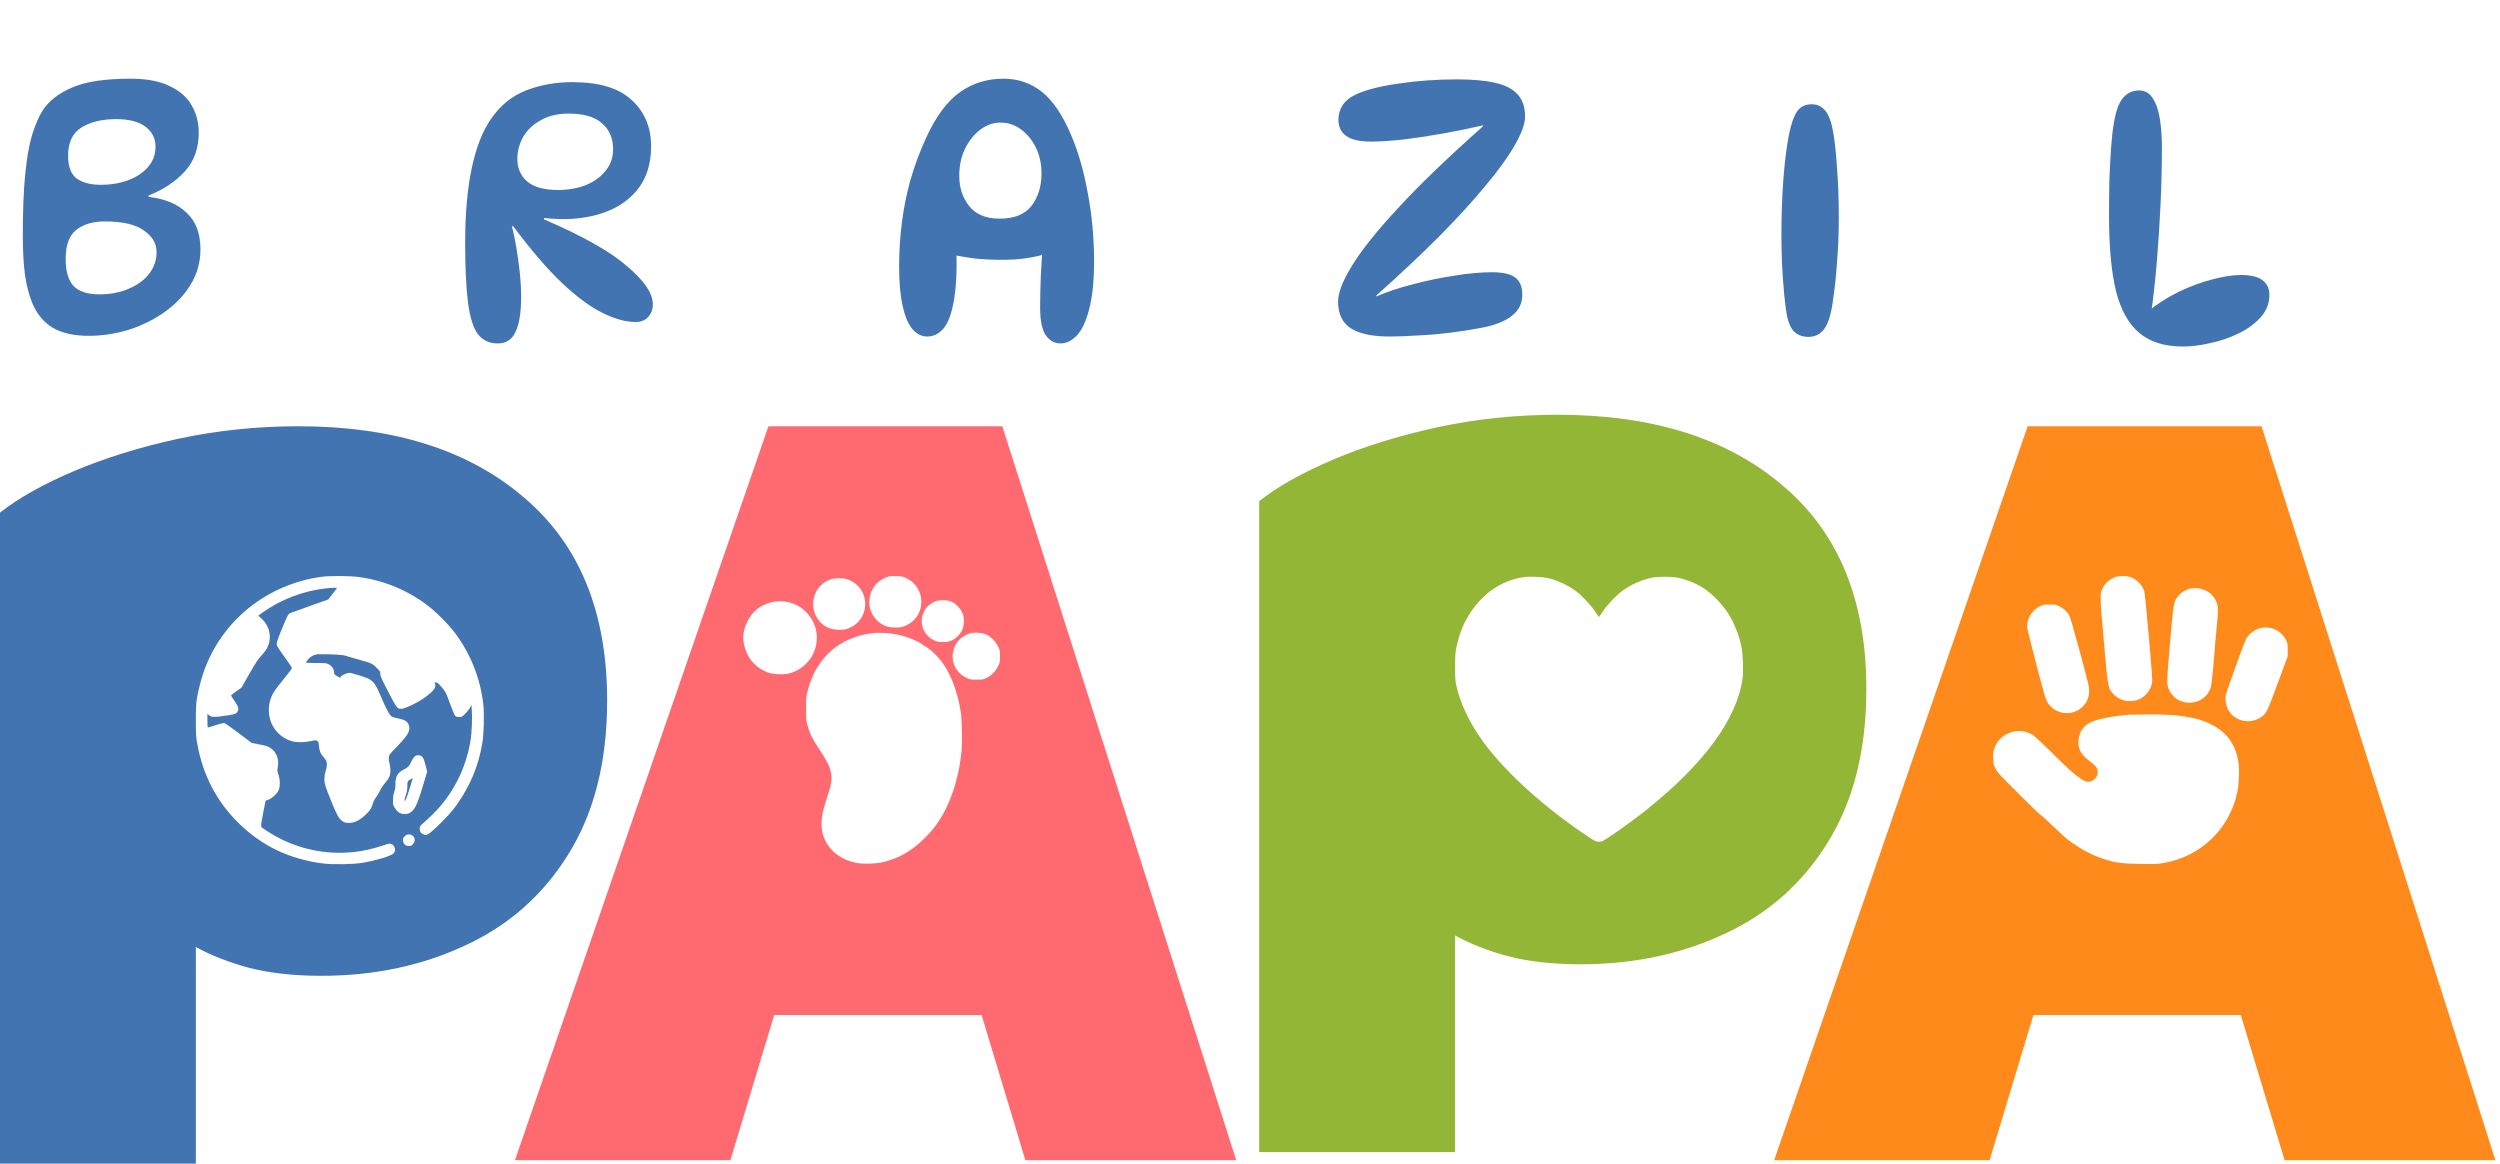
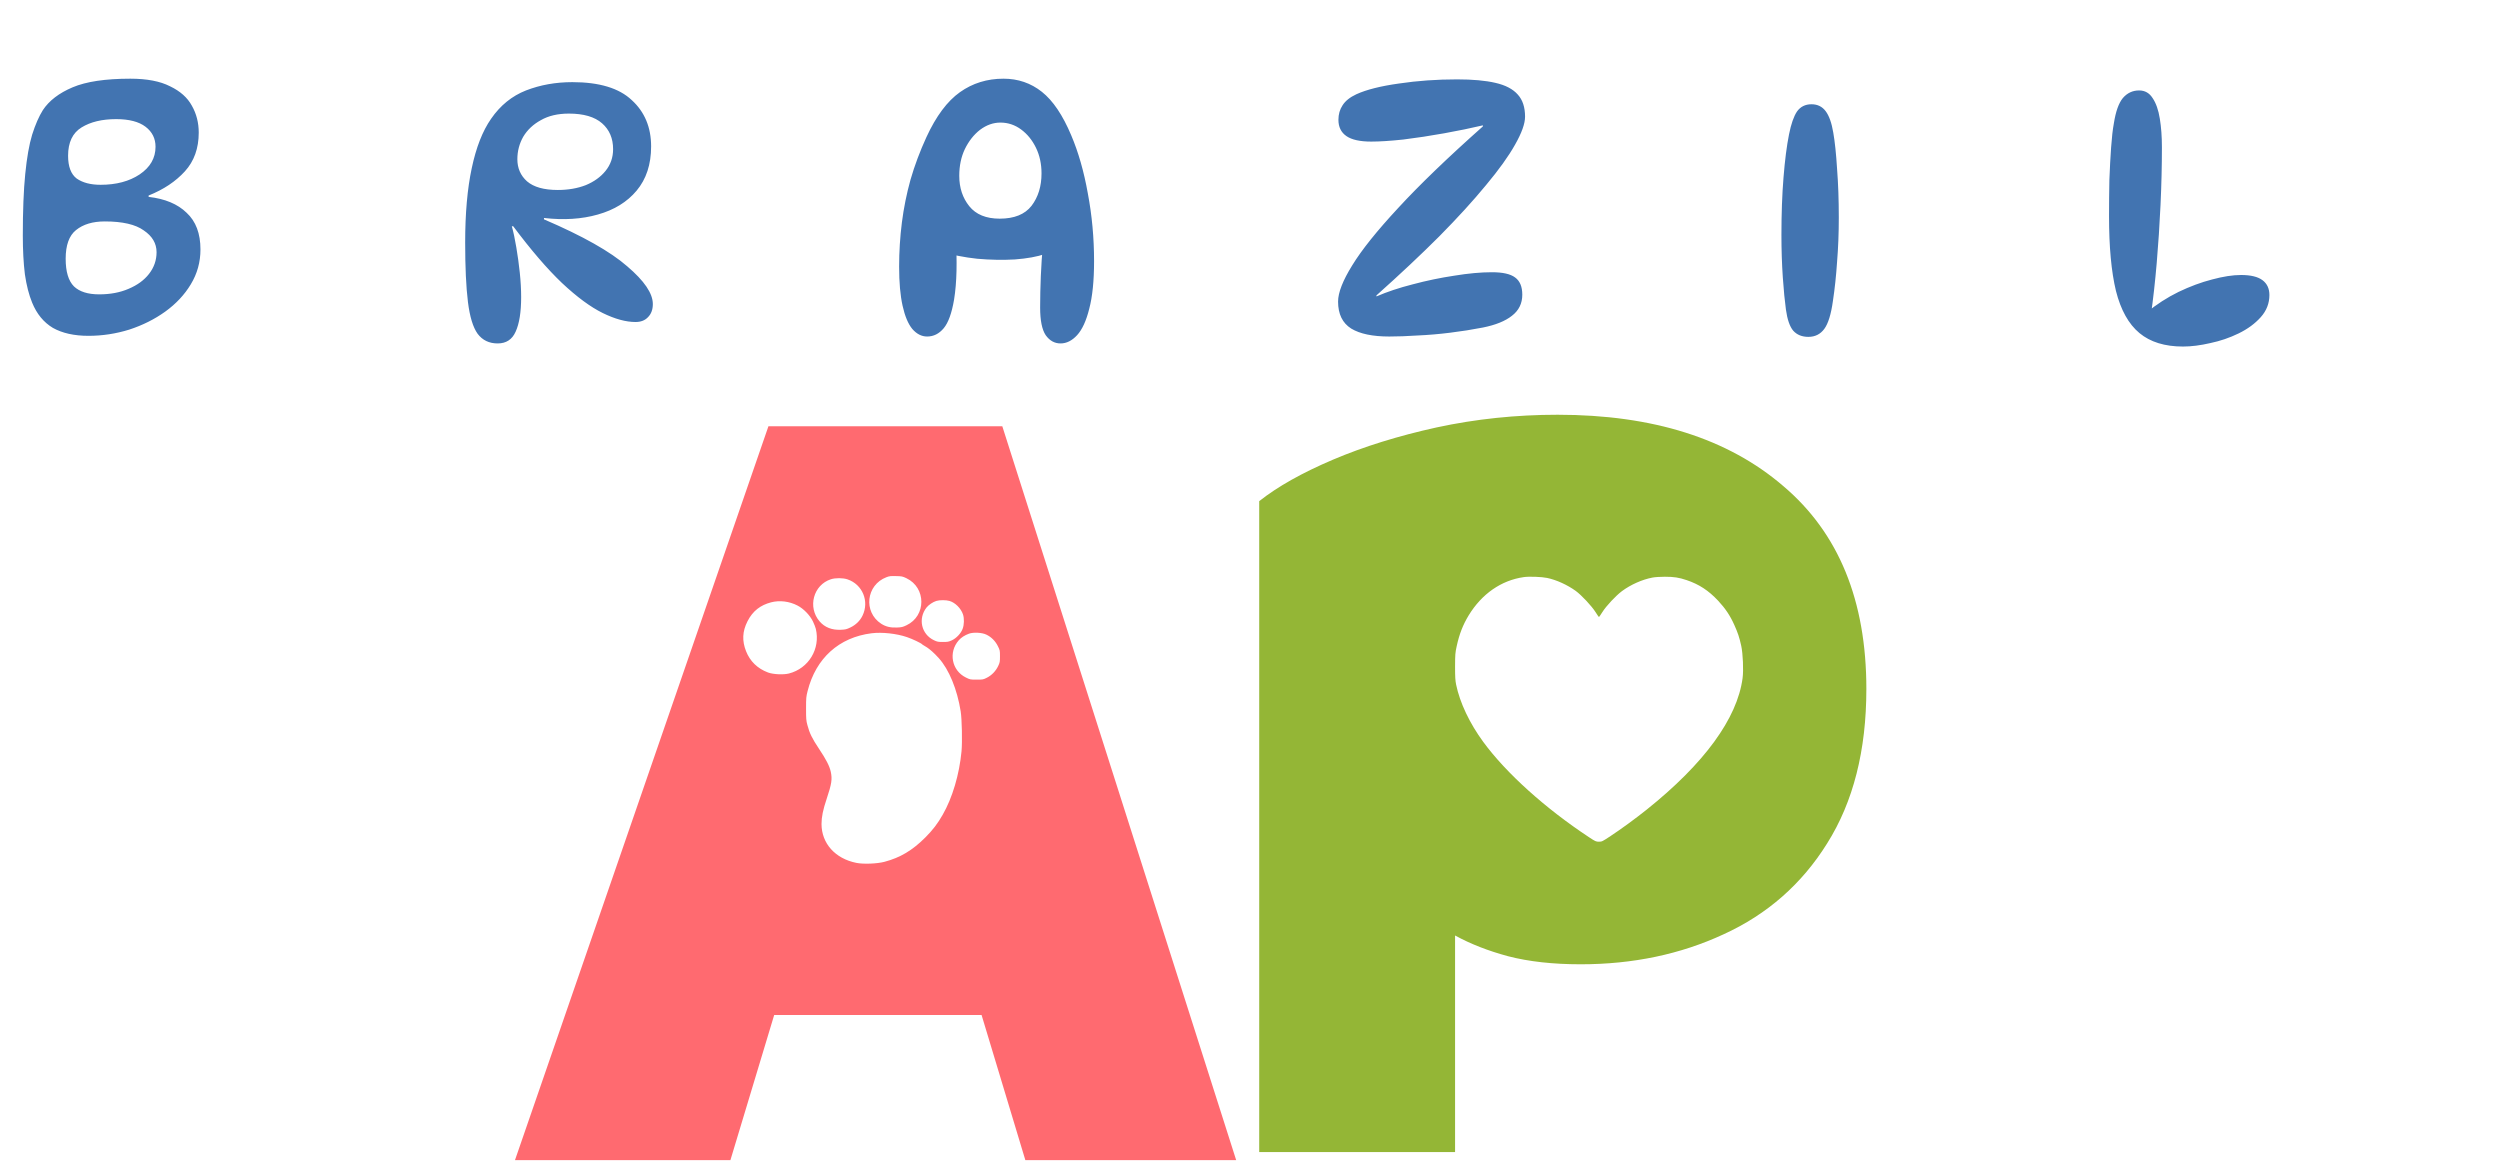
<svg xmlns="http://www.w3.org/2000/svg" width="217" height="101" viewBox="0 0 217 101" fill="none">
  <path d="M7.68 29.15C6.44 29.15 5.41 28.92 4.59 28.46C3.79 27.98 3.19 27.25 2.79 26.27C2.51 25.59 2.3 24.77 2.16 23.81C2.04 22.83 1.98 21.71 1.98 20.45C1.98 18.29 2.05 16.51 2.19 15.11C2.33 13.69 2.53 12.55 2.79 11.69C3.07 10.81 3.38 10.1 3.72 9.56C4.26 8.74 5.12 8.08 6.3 7.58C7.48 7.08 9.15 6.83 11.31 6.83C12.75 6.83 13.9 7.05 14.76 7.49C15.64 7.91 16.27 8.47 16.65 9.17C17.05 9.87 17.25 10.65 17.25 11.51C17.25 12.87 16.85 13.99 16.05 14.87C15.25 15.75 14.2 16.45 12.9 16.97V17.09C14.32 17.25 15.42 17.71 16.2 18.47C17 19.21 17.4 20.27 17.4 21.65C17.4 22.75 17.12 23.76 16.56 24.68C16.02 25.58 15.28 26.37 14.34 27.05C13.42 27.71 12.38 28.23 11.22 28.61C10.06 28.97 8.88 29.15 7.68 29.15ZM8.61 25.55C9.57 25.55 10.42 25.39 11.16 25.07C11.92 24.75 12.51 24.32 12.93 23.78C13.37 23.22 13.59 22.59 13.59 21.89C13.59 21.13 13.22 20.5 12.48 20C11.76 19.48 10.63 19.22 9.09 19.22C8.05 19.22 7.22 19.47 6.6 19.97C6 20.45 5.7 21.28 5.7 22.46C5.7 23.58 5.94 24.38 6.42 24.86C6.9 25.32 7.63 25.55 8.61 25.55ZM8.73 16.04C10.09 16.04 11.22 15.74 12.12 15.14C13.04 14.52 13.5 13.72 13.5 12.74C13.5 12.02 13.21 11.44 12.63 11C12.05 10.56 11.2 10.34 10.08 10.34C8.86 10.34 7.86 10.58 7.08 11.06C6.3 11.54 5.91 12.36 5.91 13.52C5.91 14.46 6.16 15.12 6.66 15.5C7.18 15.86 7.87 16.04 8.73 16.04ZM43.197 29.81C42.456 29.81 41.877 29.53 41.456 28.97C41.056 28.41 40.776 27.49 40.617 26.21C40.456 24.91 40.377 23.19 40.377 21.05C40.377 18.53 40.566 16.38 40.947 14.6C41.327 12.8 41.886 11.37 42.627 10.31C43.426 9.15 44.437 8.33 45.657 7.85C46.897 7.37 48.236 7.13 49.676 7.13C52.017 7.13 53.736 7.65 54.837 8.69C55.956 9.71 56.517 11.05 56.517 12.71C56.517 14.27 56.096 15.55 55.257 16.55C54.437 17.53 53.316 18.22 51.897 18.62C50.496 19.02 48.937 19.12 47.217 18.92V19.04C50.577 20.48 52.986 21.84 54.447 23.12C55.926 24.38 56.666 25.47 56.666 26.39C56.666 26.87 56.526 27.25 56.246 27.53C55.986 27.81 55.627 27.95 55.166 27.95C54.327 27.95 53.377 27.69 52.316 27.17C51.257 26.65 50.077 25.78 48.776 24.56C47.496 23.34 46.087 21.7 44.547 19.64H44.426C44.566 20.14 44.697 20.75 44.816 21.47C44.937 22.17 45.036 22.9 45.117 23.66C45.197 24.42 45.236 25.13 45.236 25.79C45.236 27.09 45.077 28.09 44.757 28.79C44.456 29.47 43.937 29.81 43.197 29.81ZM48.416 16.49C49.316 16.49 50.127 16.35 50.846 16.07C51.566 15.77 52.136 15.36 52.556 14.84C52.996 14.3 53.217 13.67 53.217 12.95C53.217 12.01 52.897 11.26 52.257 10.7C51.617 10.14 50.657 9.86 49.377 9.86C48.416 9.86 47.606 10.05 46.947 10.43C46.286 10.79 45.776 11.27 45.416 11.87C45.077 12.47 44.907 13.12 44.907 13.82C44.907 14.6 45.187 15.24 45.746 15.74C46.327 16.24 47.217 16.49 48.416 16.49ZM80.475 29.21C79.995 29.21 79.564 28.99 79.184 28.55C78.825 28.11 78.544 27.44 78.344 26.54C78.144 25.64 78.044 24.51 78.044 23.15C78.044 21.85 78.124 20.57 78.284 19.31C78.445 18.05 78.695 16.81 79.034 15.59C79.394 14.35 79.855 13.12 80.415 11.9C81.254 10.08 82.225 8.78 83.325 8C84.424 7.22 85.684 6.83 87.105 6.83C88.365 6.83 89.475 7.21 90.434 7.97C91.394 8.73 92.245 9.99 92.984 11.75C93.605 13.21 94.085 14.89 94.424 16.79C94.784 18.69 94.965 20.65 94.965 22.67C94.965 24.37 94.825 25.75 94.544 26.81C94.284 27.85 93.934 28.61 93.495 29.09C93.055 29.57 92.575 29.81 92.055 29.81C91.534 29.81 91.105 29.57 90.764 29.09C90.445 28.61 90.284 27.81 90.284 26.69C90.284 25.81 90.305 24.9 90.344 23.96C90.385 23 90.445 22.09 90.525 21.23L90.734 22.04C90.034 22.28 89.154 22.44 88.094 22.52C87.055 22.58 85.965 22.56 84.825 22.46C83.704 22.34 82.654 22.13 81.674 21.83L82.965 20.69C83.025 21.65 83.044 22.59 83.025 23.51C83.004 24.43 82.934 25.26 82.814 26C82.615 27.18 82.314 28.01 81.915 28.49C81.514 28.97 81.034 29.21 80.475 29.21ZM86.775 18.98C88.034 18.98 88.954 18.61 89.534 17.87C90.115 17.11 90.404 16.17 90.404 15.05C90.404 14.23 90.245 13.49 89.924 12.83C89.605 12.17 89.174 11.64 88.635 11.24C88.094 10.84 87.495 10.64 86.835 10.64C86.215 10.64 85.624 10.85 85.064 11.27C84.525 11.69 84.085 12.25 83.745 12.95C83.424 13.63 83.264 14.4 83.264 15.26C83.264 16.3 83.555 17.18 84.135 17.9C84.715 18.62 85.594 18.98 86.775 18.98ZM116.145 26.18C116.145 25.4 116.555 24.35 117.375 23.03C118.195 21.69 119.525 20.03 121.365 18.05C123.205 16.05 125.655 13.69 128.715 10.97V10.88C127.695 11.12 126.575 11.35 125.355 11.57C124.135 11.79 122.955 11.97 121.815 12.11C120.695 12.23 119.765 12.29 119.025 12.29C118.045 12.29 117.325 12.13 116.865 11.81C116.405 11.49 116.175 11.02 116.175 10.4C116.175 9.92 116.295 9.5 116.535 9.14C116.775 8.76 117.175 8.44 117.735 8.18C118.615 7.78 119.845 7.47 121.425 7.25C123.025 7.01 124.705 6.89 126.465 6.89C127.825 6.89 128.935 6.99 129.795 7.19C130.675 7.39 131.325 7.73 131.745 8.21C132.165 8.67 132.375 9.31 132.375 10.13C132.375 10.73 132.085 11.54 131.505 12.56C130.945 13.56 130.105 14.73 128.985 16.07C127.885 17.41 126.535 18.89 124.935 20.51C123.335 22.11 121.515 23.82 119.475 25.64V25.73C120.395 25.33 121.445 24.98 122.625 24.68C123.825 24.36 125.025 24.11 126.225 23.93C127.445 23.73 128.535 23.63 129.495 23.63C130.435 23.63 131.105 23.78 131.505 24.08C131.925 24.38 132.135 24.88 132.135 25.58C132.135 26.34 131.835 26.95 131.235 27.41C130.655 27.87 129.815 28.21 128.715 28.43C127.795 28.61 126.845 28.76 125.865 28.88C124.905 29 123.965 29.08 123.045 29.12C122.145 29.18 121.325 29.21 120.585 29.21C119.145 29.21 118.045 28.98 117.285 28.52C116.525 28.04 116.145 27.26 116.145 26.18ZM157.238 9.05C157.758 9.05 158.168 9.25 158.468 9.65C158.768 10.05 158.988 10.67 159.128 11.51C159.268 12.31 159.378 13.36 159.458 14.66C159.558 15.94 159.608 17.35 159.608 18.89C159.608 20.23 159.558 21.51 159.458 22.73C159.378 23.93 159.258 25.06 159.098 26.12C158.938 27.28 158.688 28.09 158.348 28.55C158.008 29.01 157.548 29.24 156.968 29.24C156.408 29.24 155.968 29.06 155.648 28.7C155.348 28.34 155.138 27.73 155.018 26.87C154.918 26.15 154.828 25.22 154.748 24.08C154.668 22.92 154.628 21.69 154.628 20.39C154.628 18.55 154.688 16.89 154.808 15.41C154.928 13.91 155.088 12.66 155.288 11.66C155.468 10.76 155.698 10.1 155.978 9.68C156.278 9.26 156.698 9.05 157.238 9.05ZM189.484 30.08C187.904 30.08 186.644 29.69 185.704 28.91C184.764 28.13 184.084 26.91 183.664 25.25C183.264 23.59 183.064 21.43 183.064 18.77C183.064 17.69 183.074 16.64 183.094 15.62C183.134 14.58 183.184 13.64 183.244 12.8C183.304 11.94 183.384 11.24 183.484 10.7C183.644 9.68 183.904 8.95 184.264 8.51C184.644 8.07 185.114 7.85 185.674 7.85C186.174 7.85 186.564 8.07 186.844 8.51C187.144 8.95 187.354 9.55 187.474 10.31C187.594 11.05 187.654 11.87 187.654 12.77C187.654 14.39 187.614 16.06 187.534 17.78C187.454 19.5 187.344 21.18 187.204 22.82C187.064 24.46 186.894 25.98 186.694 27.38L186.304 27.14C187.184 26.42 188.114 25.82 189.094 25.34C190.094 24.86 191.064 24.5 192.004 24.26C192.964 24 193.804 23.87 194.524 23.87C195.364 23.87 195.984 24.02 196.384 24.32C196.784 24.62 196.984 25.05 196.984 25.61C196.984 26.33 196.734 26.97 196.234 27.53C195.734 28.09 195.094 28.56 194.314 28.94C193.534 29.32 192.714 29.6 191.854 29.78C190.994 29.98 190.204 30.08 189.484 30.08Z" fill="#4274B1" />
  <path d="M107.3 100.7H89L85.2 88.1H67.2L63.4 100.7H44.7L66.7 37H87L107.3 100.7ZM78.732 55.304C77.83 54.992 76.557 54.855 75.654 54.967C72.825 55.323 70.82 57.133 70.103 59.973C69.976 60.465 69.966 60.572 69.966 61.504C69.966 62.402 69.976 62.548 70.083 62.938C70.263 63.636 70.498 64.109 71.088 64.992C71.717 65.934 72.005 66.5 72.112 66.993C72.249 67.642 72.19 68.028 71.756 69.335C71.434 70.291 71.308 70.921 71.308 71.525C71.312 73.209 72.493 74.526 74.327 74.897C74.937 75.023 76.132 74.975 76.776 74.804C78.138 74.443 79.191 73.818 80.309 72.701C80.962 72.047 81.377 71.506 81.826 70.721C82.67 69.252 83.271 67.222 83.461 65.207C83.534 64.387 83.495 62.431 83.388 61.748C83.08 59.826 82.377 58.113 81.484 57.123C80.592 56.133 80.138 56.04 80.05 55.933C79.961 55.825 79.196 55.46 78.732 55.304ZM85.612 55.084C85.246 54.904 84.5 54.864 84.114 55.001C83.739 55.138 83.436 55.332 83.217 55.581C82.305 56.62 82.606 58.202 83.836 58.807C84.202 58.987 84.217 58.992 84.772 58.992C85.314 58.992 85.344 58.987 85.661 58.826C86.076 58.621 86.437 58.245 86.642 57.81C86.788 57.504 86.798 57.44 86.798 56.962C86.798 56.469 86.793 56.435 86.612 56.079C86.398 55.645 86.046 55.289 85.612 55.084ZM69.225 52.562C68.512 52.191 67.668 52.088 66.927 52.283C66.024 52.522 65.351 53.009 64.887 53.918C64.425 54.823 64.409 55.635 64.755 56.518C65.101 57.401 65.751 58.031 66.663 58.372C67.102 58.538 68.004 58.582 68.478 58.46C70.195 58.021 71.224 56.313 70.814 54.586C70.785 54.459 70.674 54.172 70.566 53.947C70.313 53.416 69.751 52.83 69.225 52.562ZM82.416 52.161C82.118 52.073 81.552 52.073 81.274 52.161C80.982 52.249 80.606 52.503 80.431 52.723C79.665 53.688 79.967 55.049 81.064 55.571C81.352 55.708 81.426 55.723 81.846 55.723C82.255 55.723 82.343 55.708 82.616 55.581C83.011 55.401 83.406 54.981 83.553 54.591C83.694 54.23 83.704 53.683 83.587 53.327C83.406 52.8 82.914 52.307 82.416 52.161ZM73.561 50.288C73.171 50.156 72.527 50.151 72.127 50.278C70.6 50.766 70.078 52.703 71.142 53.938C71.586 54.455 72.211 54.698 72.977 54.664C73.381 54.649 73.479 54.625 73.815 54.464C74.279 54.244 74.65 53.883 74.864 53.444C75.474 52.195 74.869 50.727 73.561 50.288ZM77.772 50.005C77.314 49.99 77.192 50.005 76.943 50.102C75.182 50.771 74.918 53.117 76.489 54.142C76.889 54.395 77.29 54.493 77.856 54.469C78.255 54.454 78.358 54.429 78.685 54.273C80.407 53.459 80.402 51.015 78.68 50.19C78.333 50.025 78.275 50.015 77.772 50.005Z" fill="#FF6A70" />
-   <path d="M25.9 37C34.167 37 40.7 39.067 45.5 43.2C50.3 47.267 52.7 53.133 52.7 60.8C52.7 66.133 51.566 70.6 49.3 74.2C47.1 77.733 44.1 80.366 40.3 82.1C36.567 83.833 32.434 84.7 27.9 84.7C25.5 84.7 23.4 84.467 21.6 84C19.866 83.533 18.333 82.933 17 82.2V101H0V44.5C1.6 43.233 3.734 42.034 6.4 40.9C9.067 39.767 12.067 38.833 15.4 38.1C18.8 37.366 22.301 37 25.9 37ZM30.976 50.065C30.203 49.977 28.58 49.977 27.915 50.065C23.164 50.716 19.234 53.878 17.685 58.307C17.445 58.986 17.2 59.959 17.088 60.648C17.02 61.093 17 61.489 17 62.555C17 63.752 17.015 63.967 17.117 64.534C17.611 67.301 18.813 69.594 20.749 71.481C22.753 73.441 25.163 74.585 28.047 74.951C28.897 75.059 30.726 75.025 31.518 74.883C32.725 74.668 33.927 74.301 34.148 74.086C34.485 73.749 34.163 73.133 33.703 73.245C33.63 73.26 33.317 73.357 33.009 73.46C30.829 74.169 28.511 74.208 26.316 73.577C25.114 73.23 23.971 72.688 22.925 71.965C22.587 71.735 22.593 71.872 22.871 70.43L23.052 69.501L23.296 69.413C23.609 69.301 24.019 68.934 24.166 68.631C24.327 68.294 24.327 67.692 24.166 67.228C24.059 66.91 24.054 66.866 24.112 66.573C24.244 65.899 23.99 65.248 23.462 64.916C23.218 64.764 23.11 64.73 22.401 64.593L21.839 64.481L20.725 63.64C20.119 63.181 19.557 62.785 19.483 62.77C19.39 62.745 19.17 62.795 18.735 62.937C18.398 63.049 18.095 63.142 18.061 63.142C18.017 63.141 18.002 62.979 18.002 62.545V61.953L18.114 62.057C18.344 62.272 18.599 62.276 19.806 62.086C20.392 61.998 20.529 61.944 20.617 61.768C20.749 61.514 20.71 61.367 20.373 60.868C20.198 60.615 20.056 60.392 20.055 60.37C20.055 60.346 20.261 60.189 20.51 60.008L20.959 59.69L21.644 58.488C22.206 57.506 22.396 57.222 22.685 56.909C22.885 56.694 23.11 56.396 23.189 56.239C23.619 55.389 23.437 54.386 22.729 53.722L22.421 53.438L22.768 53.185C24.327 52.05 26.332 51.282 28.277 51.072C28.785 51.014 29.244 51.004 29.245 51.043C29.245 51.058 29.073 51.283 28.868 51.547C28.664 51.804 28.494 52.023 28.487 52.035C28.483 52.04 27.821 52.275 26.999 52.565L26.894 52.602C26.023 52.91 25.246 53.189 25.173 53.224C25.017 53.297 24.918 53.483 24.386 54.787C24.136 55.398 24.015 55.756 24.015 55.888C24.02 56.054 24.103 56.201 24.699 57.026C25.364 57.955 25.378 57.979 25.295 58.082C25.251 58.141 25.08 58.366 24.919 58.576C24.758 58.786 24.445 59.182 24.22 59.451C23.765 59.994 23.511 60.472 23.403 60.976C23.081 62.501 23.902 63.918 25.358 64.344C25.73 64.446 26.41 64.451 26.889 64.344C27.583 64.192 27.642 64.222 27.686 64.745C27.725 65.185 27.807 65.395 28.066 65.693C28.169 65.811 28.277 65.952 28.311 66.016C28.404 66.192 28.39 66.558 28.268 66.93C28.194 67.159 28.16 67.389 28.16 67.639C28.16 68.044 28.218 68.23 28.849 69.789C29.24 70.752 29.445 71.094 29.743 71.29C29.919 71.407 29.998 71.427 30.296 71.427C30.775 71.427 31.23 71.202 31.748 70.708C32.134 70.337 32.266 70.131 32.373 69.716C32.407 69.574 32.525 69.355 32.643 69.203C32.76 69.052 32.921 68.782 32.999 68.602C33.082 68.421 33.263 68.147 33.399 67.99C33.766 67.58 33.889 67.301 33.889 66.881C33.889 66.685 33.855 66.421 33.815 66.289C33.708 65.937 33.722 65.629 33.85 65.458C33.909 65.379 34.236 65.027 34.573 64.681C35.463 63.767 35.668 63.351 35.463 62.887C35.336 62.594 35.12 62.472 34.539 62.355C34.173 62.281 34.03 62.232 33.928 62.13C33.761 61.969 33.439 61.357 33.106 60.551C32.652 59.456 32.437 59.143 31.977 58.908C31.714 58.776 30.501 58.399 30.335 58.399C30.144 58.399 29.689 58.596 29.602 58.718L29.514 58.835L29.26 58.688C29.04 58.561 29.001 58.517 29.001 58.395C29.001 58.077 28.795 57.784 28.463 57.628C28.321 57.559 28.14 57.544 27.427 57.549C26.948 57.549 26.557 57.534 26.557 57.515C26.558 57.494 26.63 57.382 26.718 57.266C26.928 56.987 27.319 56.787 27.651 56.787C27.652 56.787 29.006 56.761 29.86 56.883L31.958 57.49C32.29 57.608 32.398 57.676 32.682 57.955C32.989 58.253 33.009 58.288 33.009 58.493C33.009 58.669 33.098 58.875 33.503 59.666C34.441 61.489 34.47 61.528 34.812 61.528C35.145 61.528 36.303 60.971 36.914 60.517C37.662 59.955 37.877 59.67 37.76 59.367C37.716 59.241 37.721 59.23 37.823 59.23C37.955 59.23 38.039 59.299 38.41 59.73C38.674 60.042 38.714 60.125 39.051 61.049C39.251 61.596 39.456 62.086 39.51 62.14C39.583 62.213 39.677 62.237 39.852 62.237C40.082 62.237 40.106 62.222 40.39 61.943C40.551 61.782 40.737 61.548 40.801 61.416L40.918 61.187L40.952 61.66C41.001 62.286 40.952 63.577 40.855 64.192C40.468 66.7 39.28 69.026 37.52 70.718C37.257 70.972 36.904 71.305 36.733 71.451C36.465 71.691 36.431 71.745 36.431 71.901C36.431 72.004 36.455 72.136 36.484 72.204C36.543 72.331 36.792 72.477 36.953 72.478C37.144 72.478 37.55 72.15 38.361 71.334C38.982 70.713 39.304 70.336 39.632 69.872C40.82 68.191 41.524 66.499 41.861 64.534C41.993 63.786 42.042 62.032 41.959 61.226C41.715 58.928 40.869 56.772 39.466 54.904C38.996 54.283 38.014 53.272 37.384 52.764C35.551 51.283 33.302 50.339 30.976 50.065ZM35.502 72.429C35.331 72.429 35.267 72.458 35.125 72.6C34.969 72.756 34.954 72.796 34.978 72.977C35.018 73.27 35.199 73.431 35.482 73.431C35.673 73.431 35.727 73.406 35.849 73.269C36.157 72.927 35.947 72.429 35.502 72.429ZM36.382 65.561C36.289 65.552 36.177 65.552 36.138 65.571C35.986 65.63 35.878 65.766 35.697 66.123C35.487 66.543 35.444 66.588 35.023 66.808C34.501 67.081 34.315 67.418 34.324 68.073C34.329 68.347 34.3 68.523 34.222 68.738C34.144 68.953 34.114 69.144 34.114 69.452C34.109 69.833 34.124 69.892 34.256 70.107C34.486 70.474 34.716 70.635 35.053 70.659C35.419 70.683 35.683 70.557 35.918 70.239C36.162 69.907 36.334 69.461 36.73 68.147L37.081 66.978L36.94 66.416C36.778 65.776 36.66 65.596 36.382 65.561ZM35.639 68.181C35.419 68.924 35.273 69.335 35.18 69.472C35.111 69.564 35.111 69.564 35.111 69.452C35.111 69.389 35.165 69.183 35.233 68.997C35.326 68.738 35.355 68.562 35.355 68.255C35.355 67.815 35.375 67.78 35.673 67.624C35.755 67.58 35.824 67.546 35.825 67.541C35.827 67.551 35.744 67.835 35.639 68.181Z" fill="#4274B1" />
-   <path d="M216.6 100.7H198.3L194.5 88.1H176.5L172.7 100.7H154L176 37H196.3L216.6 100.7ZM186.378 62.011C185.633 62.016 184.933 62.025 184.822 62.035C183.277 62.155 181.997 62.421 181.342 62.756C180.817 63.021 180.451 63.62 180.411 64.27C180.366 64.991 180.617 65.471 181.302 66.006C181.882 66.451 181.977 66.556 182.047 66.786C182.132 67.061 182.077 67.316 181.887 67.531C181.542 67.926 181.181 67.962 180.691 67.647C180.081 67.251 179.716 66.927 178.171 65.401C177.106 64.356 176.54 63.831 176.365 63.741C175.075 63.051 173.515 63.661 173.085 65.022C173.01 65.261 172.99 65.436 173.005 65.831C173.02 66.296 173.035 66.366 173.205 66.706C173.375 67.046 173.53 67.216 175.255 68.936C176.565 70.246 177.155 70.802 177.23 70.803L179.371 72.798C180.546 73.683 181.481 74.188 182.602 74.558C183.622 74.893 184.112 74.958 185.747 74.988C187.027 75.013 187.233 75.003 187.777 74.913C190.968 74.368 193.464 72.017 194.174 68.877C194.339 68.157 194.399 66.947 194.304 66.231C194.099 64.706 193.339 63.606 192.019 62.916C190.723 62.246 189.153 61.991 186.378 62.011ZM198.44 55.589C198.06 54.774 197.16 54.324 196.265 54.504C195.765 54.599 195.23 54.984 194.975 55.424C194.8 55.729 193.215 60.136 193.174 60.43C193.134 60.755 193.224 61.25 193.384 61.565C193.899 62.581 195.254 62.916 196.234 62.266C196.719 61.946 196.795 61.795 197.72 59.274L198.57 56.975L198.575 56.424C198.575 55.929 198.56 55.844 198.44 55.589ZM177.995 52.464C177.695 52.454 177.445 52.474 177.32 52.514C176.5 52.789 175.945 53.549 175.945 54.404C175.947 54.62 177.291 59.805 177.551 60.575C177.826 61.415 178.631 61.95 179.511 61.891C180.041 61.851 180.396 61.696 180.751 61.351C181.151 60.956 181.306 60.615 181.331 60.05C181.351 59.63 181.336 59.575 180.556 56.67C180.116 55.045 179.706 53.604 179.641 53.474C179.481 53.149 179.121 52.804 178.766 52.629C178.511 52.499 178.405 52.479 177.995 52.464ZM192.139 51.818C191.669 51.163 190.688 50.868 189.913 51.144C189.563 51.274 189.233 51.508 189.028 51.778C188.673 52.238 188.668 52.283 188.368 55.669C188.203 57.504 188.098 58.939 188.108 59.175C188.133 59.67 188.288 60.04 188.628 60.4C189.433 61.266 190.943 61.17 191.613 60.22C191.913 59.795 191.948 59.635 192.104 57.949C192.183 57.085 192.249 56.291 192.249 56.185L192.469 53.764C192.569 52.678 192.514 52.339 192.139 51.818ZM184.872 50.073C184.532 49.968 183.877 49.978 183.587 50.093C183.092 50.288 182.712 50.628 182.497 51.078C182.257 51.563 182.261 51.623 182.611 55.629C182.976 59.699 182.967 59.665 183.347 60.14C183.567 60.42 183.912 60.655 184.287 60.775C184.692 60.91 185.342 60.865 185.728 60.675C186.277 60.405 186.683 59.87 186.798 59.255C186.838 59.035 186.787 58.314 186.522 55.279C186.337 53.184 186.167 51.463 186.122 51.323C185.967 50.783 185.417 50.233 184.872 50.073Z" fill="#FE8A1B" />
  <path d="M135.201 36C143.467 36 150 38.067 154.8 42.2C159.6 46.267 162 52.133 162 59.8C162 65.133 160.867 69.6 158.6 73.2C156.4 76.733 153.4 79.366 149.6 81.1C145.867 82.833 141.734 83.7 137.201 83.7C134.801 83.7 132.7 83.467 130.9 83C129.167 82.533 127.634 81.933 126.3 81.2V100H109.3V43.5C110.9 42.233 113.034 41.034 115.701 39.9C118.367 38.767 121.367 37.833 124.701 37.1C128.101 36.366 131.601 36 135.201 36ZM134.292 50.165C133.827 50.066 132.713 50.025 132.263 50.093C130.308 50.373 128.622 51.547 127.483 53.41C126.985 54.23 126.672 55.029 126.442 56.083C126.315 56.664 126.305 56.784 126.3 57.849C126.3 58.778 126.32 59.074 126.393 59.432C126.716 60.994 127.561 62.781 128.749 64.4C130.738 67.11 134.126 70.162 137.933 72.675C138.476 73.033 138.534 73.06 138.789 73.06C139.047 73.06 139.097 73.033 139.815 72.556C140.729 71.954 141.99 71.029 142.918 70.287C147.933 66.279 150.787 62.37 151.256 58.866C151.349 58.176 151.286 56.733 151.139 56.058C150.973 55.305 150.846 54.931 150.543 54.256C150.172 53.425 149.751 52.803 149.125 52.133C148.3 51.256 147.484 50.721 146.409 50.357C145.739 50.129 145.304 50.062 144.507 50.062C144.116 50.062 143.632 50.092 143.431 50.134C142.547 50.3 141.545 50.747 140.788 51.308C140.255 51.707 139.419 52.595 139.082 53.135C138.936 53.367 138.804 53.559 138.789 53.56C138.774 53.56 138.641 53.368 138.495 53.135C138.167 52.611 137.278 51.661 136.775 51.292C136.047 50.768 135.108 50.336 134.292 50.165Z" fill="#94B636" />
</svg>